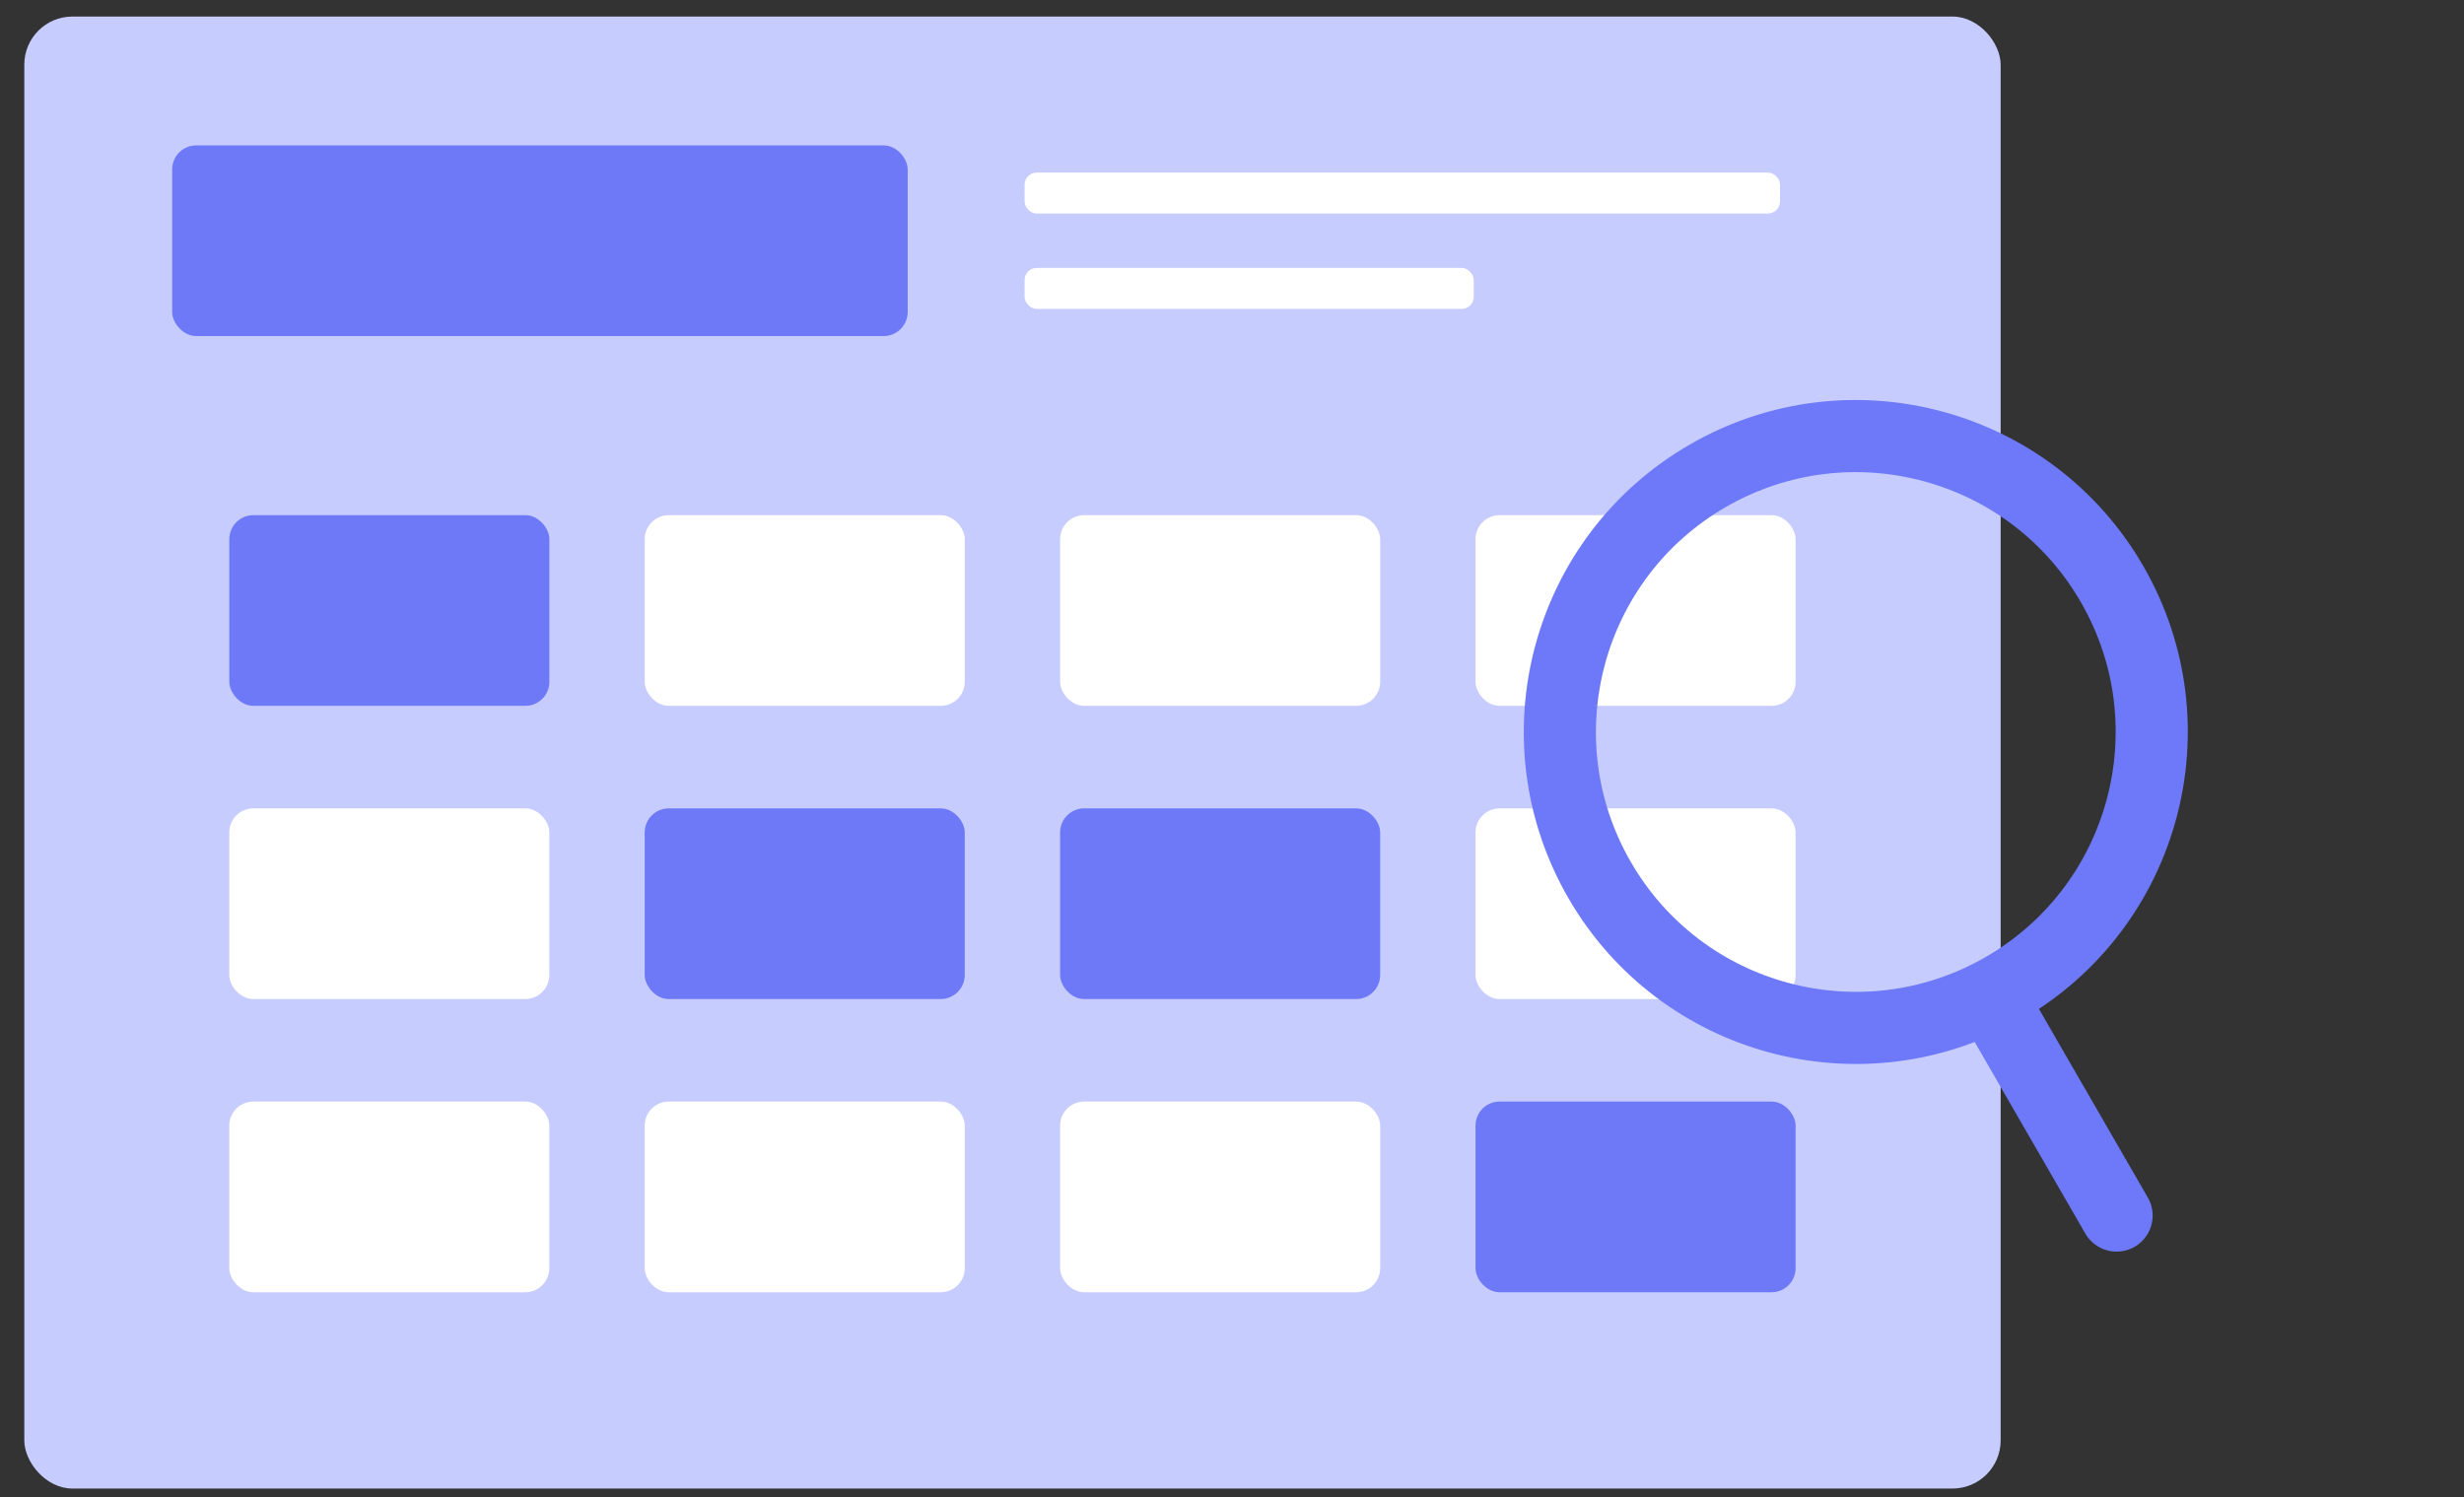
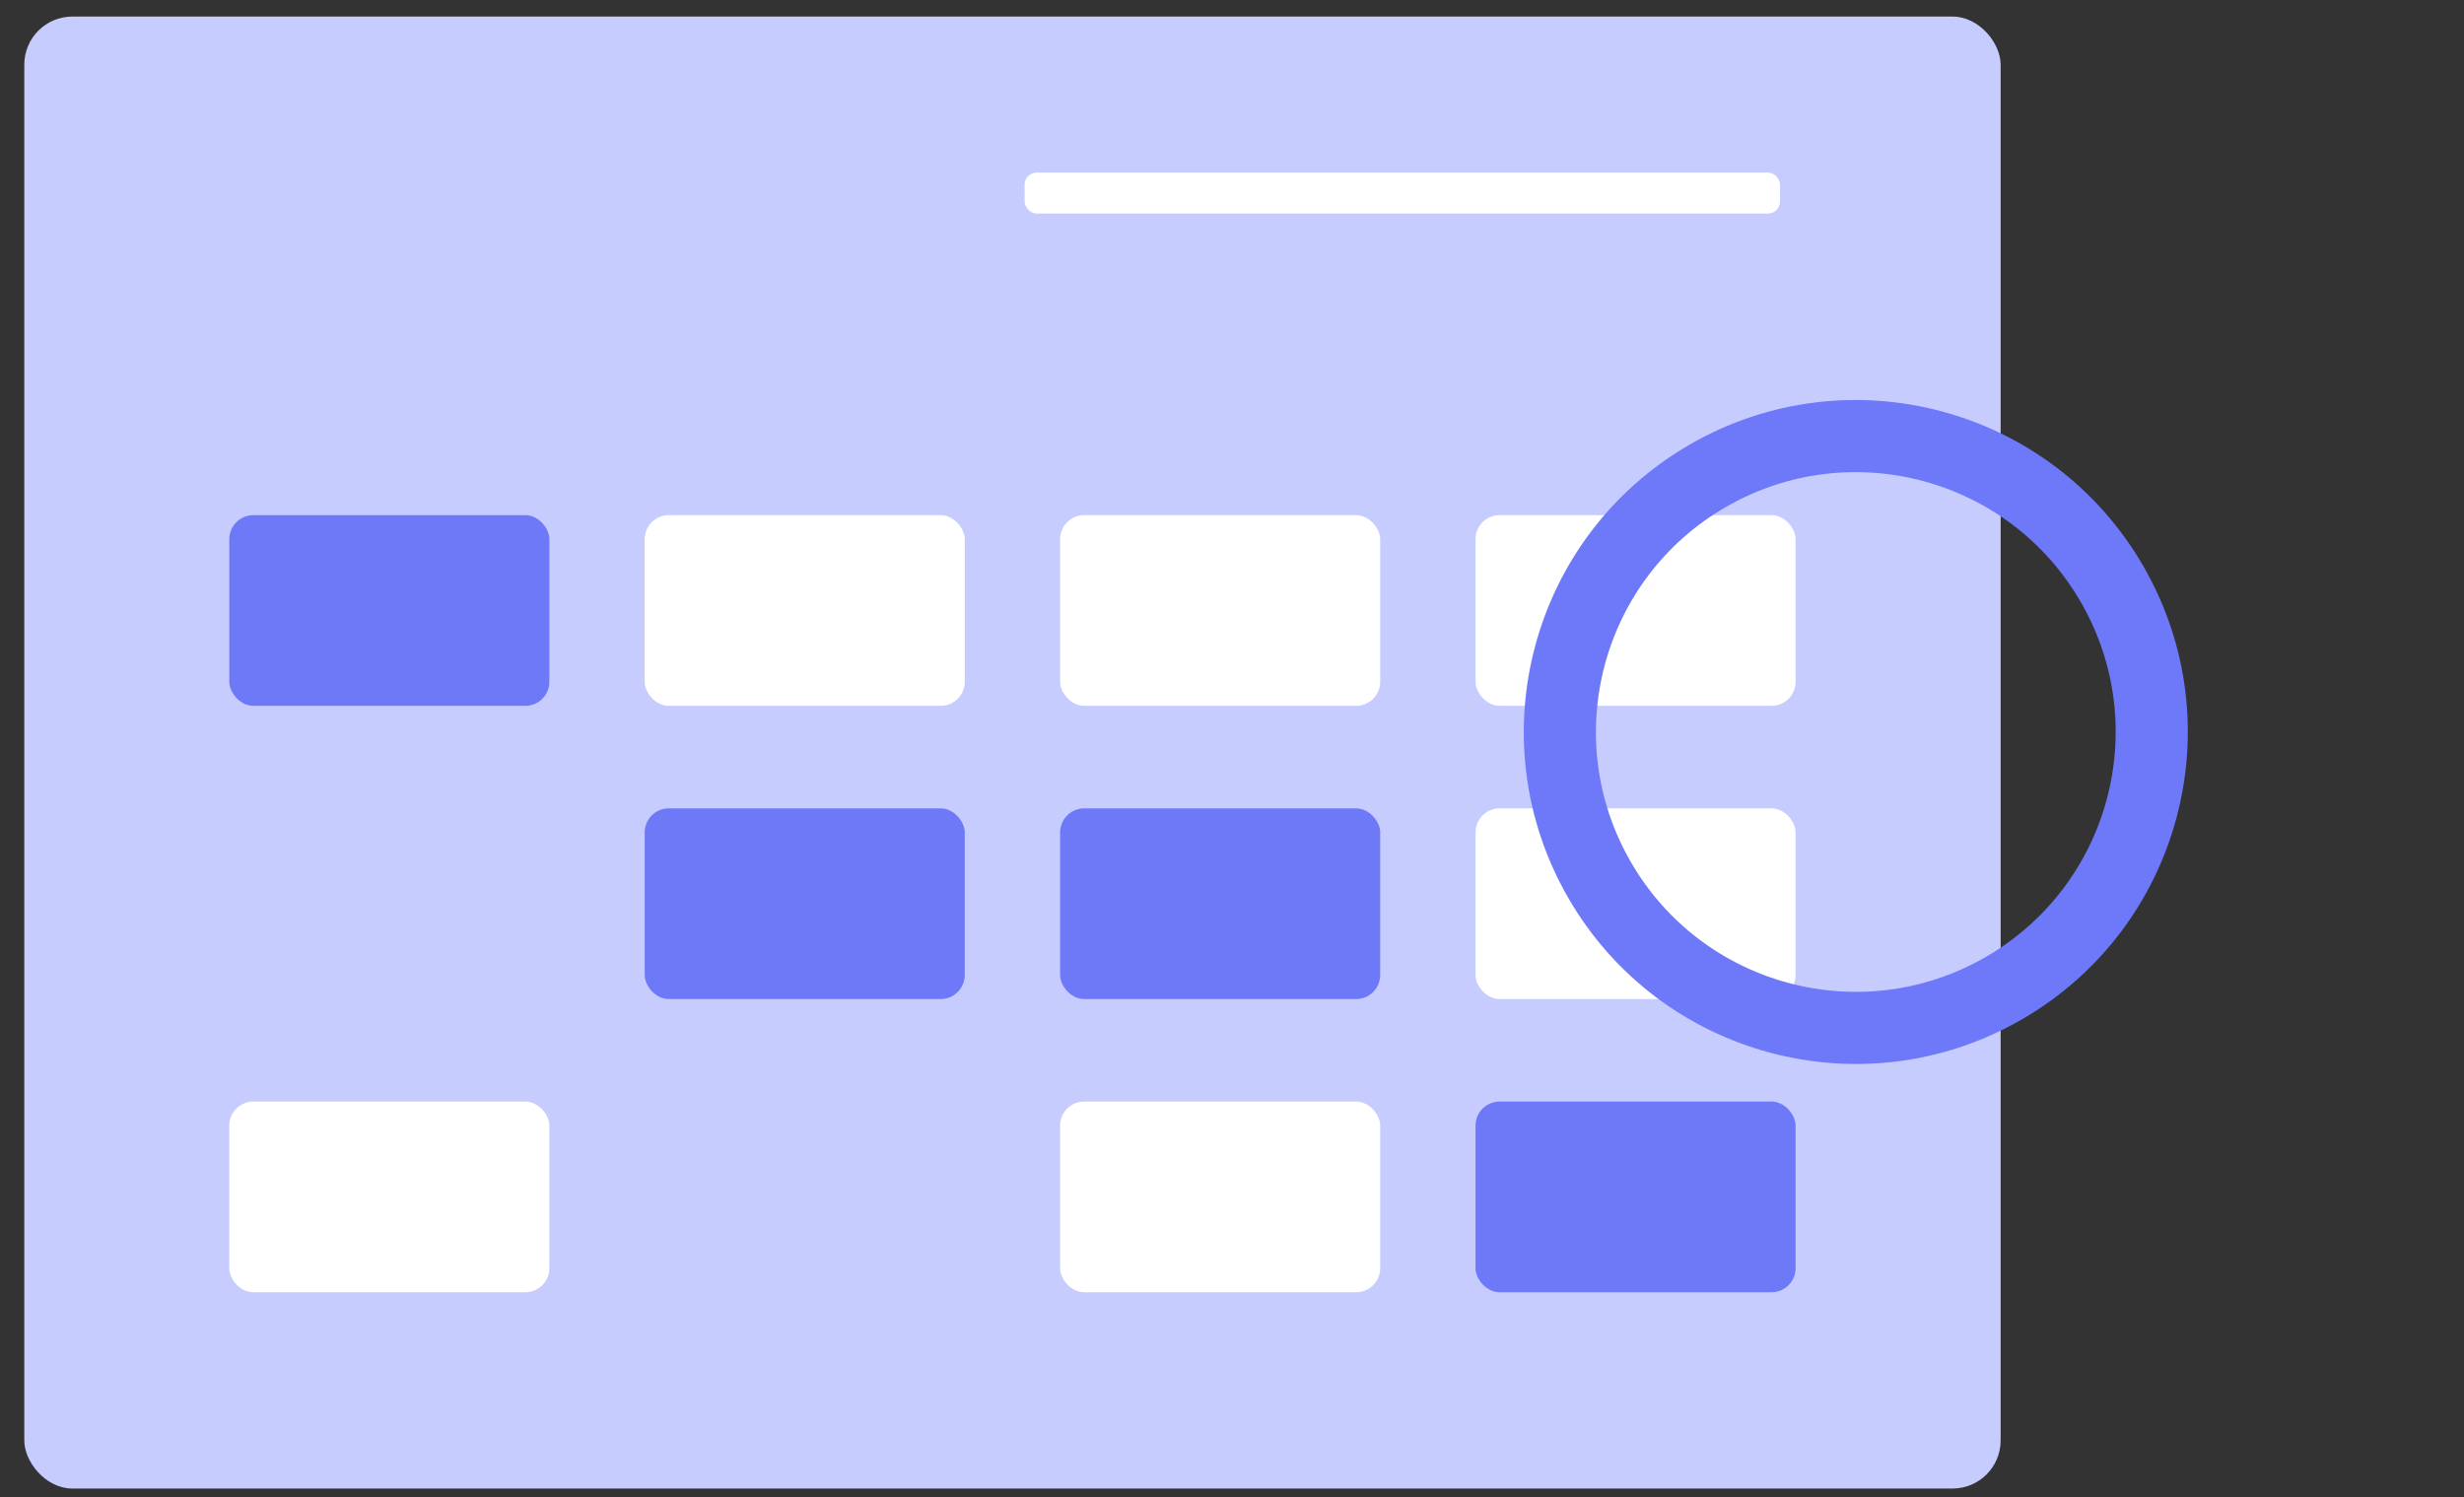
<svg xmlns="http://www.w3.org/2000/svg" width="79" height="48" fill="none">
  <rect width="100%" height="100%" fill="#333333" stroke="none" />
  <rect x=".779" y=".531" width="63.365" height="47.198" rx="1.542" fill="#C7CCFF" />
-   <rect x="5.52" y="4.662" width="23.582" height="6.114" rx=".771" fill="#6D79F7" />
  <rect x="32.851" y="5.534" width="24.219" height="1.313" rx=".385" fill="#fff" />
-   <rect x="32.851" y="8.591" width="14.399" height="1.313" rx=".385" fill="#fff" />
  <rect x="7.352" y="16.518" width="10.262" height="6.114" rx=".771" fill="#6D79F7" />
  <rect x="20.67" y="16.518" width="10.262" height="6.114" rx=".771" fill="#fff" />
  <rect x="33.989" y="16.518" width="10.262" height="6.114" rx=".771" fill="#fff" />
  <rect x="47.308" y="16.518" width="10.262" height="6.114" rx=".771" fill="#fff" />
-   <rect x="7.351" y="25.92" width="10.262" height="6.114" rx=".771" fill="#fff" />
  <rect x="20.67" y="25.92" width="10.262" height="6.114" rx=".771" fill="#6D79F7" />
  <rect x="33.989" y="25.92" width="10.262" height="6.114" rx=".771" fill="#6D79F7" />
  <rect x="47.308" y="25.92" width="10.262" height="6.114" rx=".771" fill="#fff" />
  <rect x="7.351" y="35.321" width="10.262" height="6.114" rx=".771" fill="#fff" />
-   <rect x="20.67" y="35.321" width="10.262" height="6.114" rx=".771" fill="#fff" />
  <rect x="33.989" y="35.321" width="10.262" height="6.114" rx=".771" fill="#fff" />
  <rect x="47.308" y="35.321" width="10.262" height="6.114" rx=".771" fill="#6D79F7" />
  <circle cx="59.5" cy="23.471" r="9.487" transform="rotate(-30 59.5 23.471)" stroke="#6D79F8" stroke-width="2.313" />
-   <path stroke="#6D79F8" stroke-width="2.313" stroke-linecap="round" d="M64.349 32.893l3.512 6.083" />
</svg>